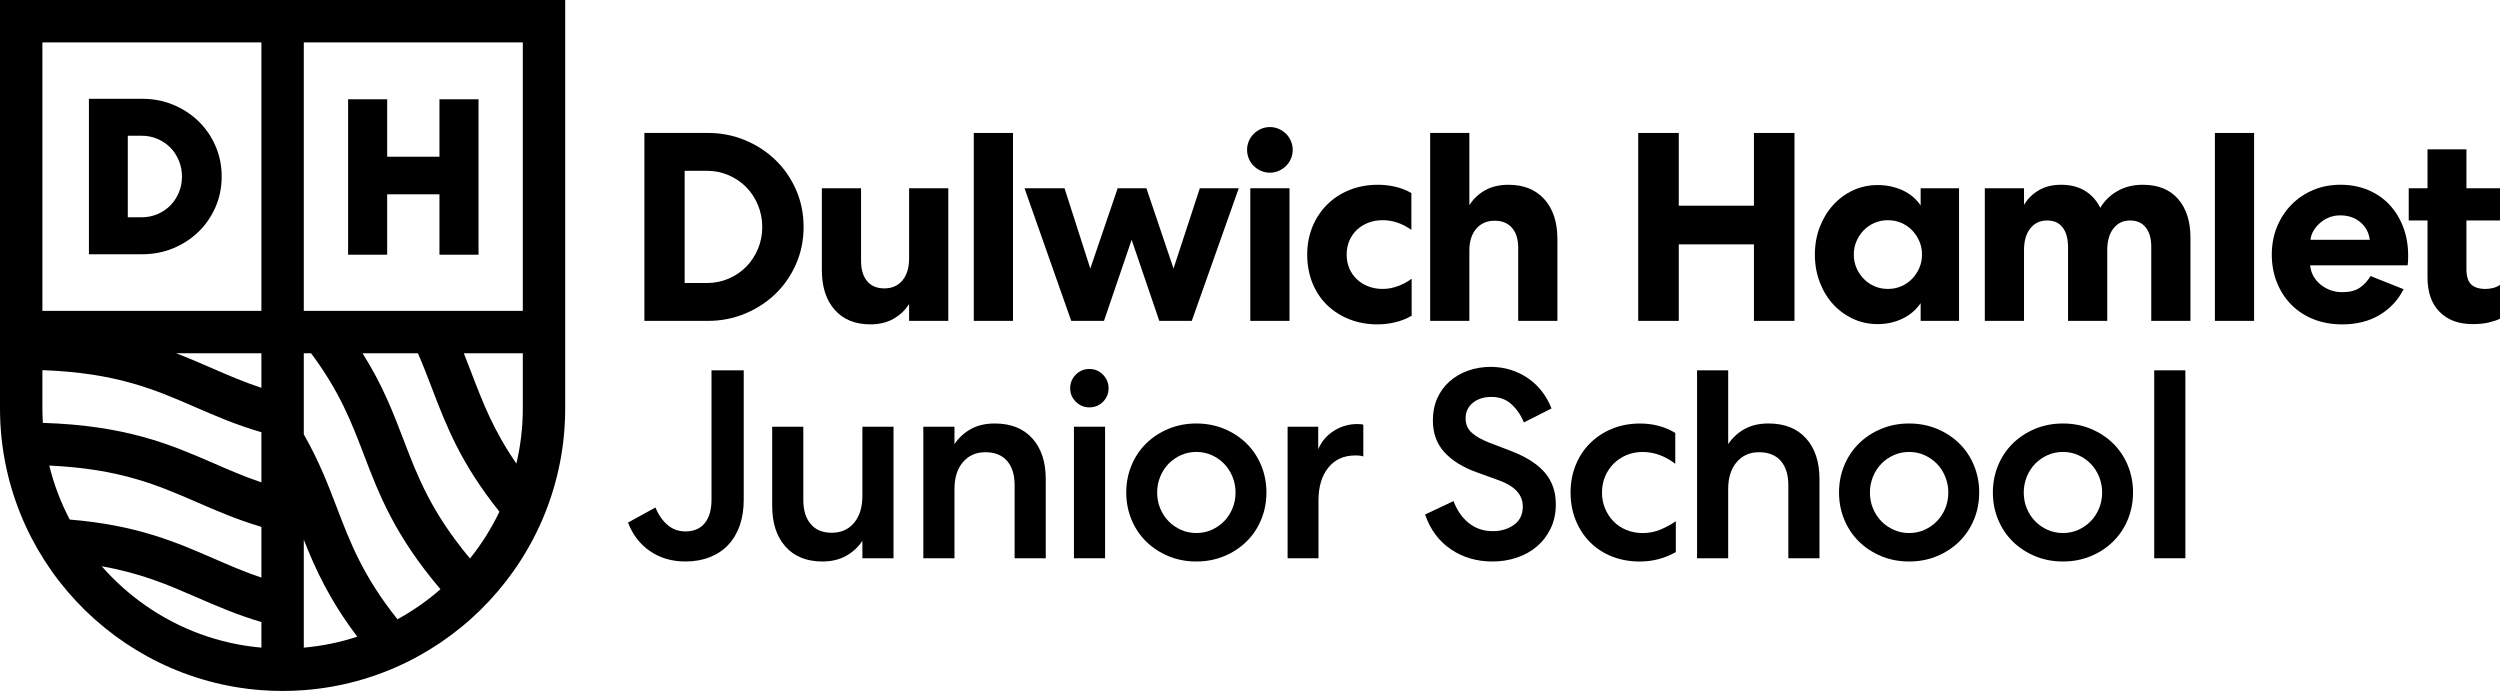
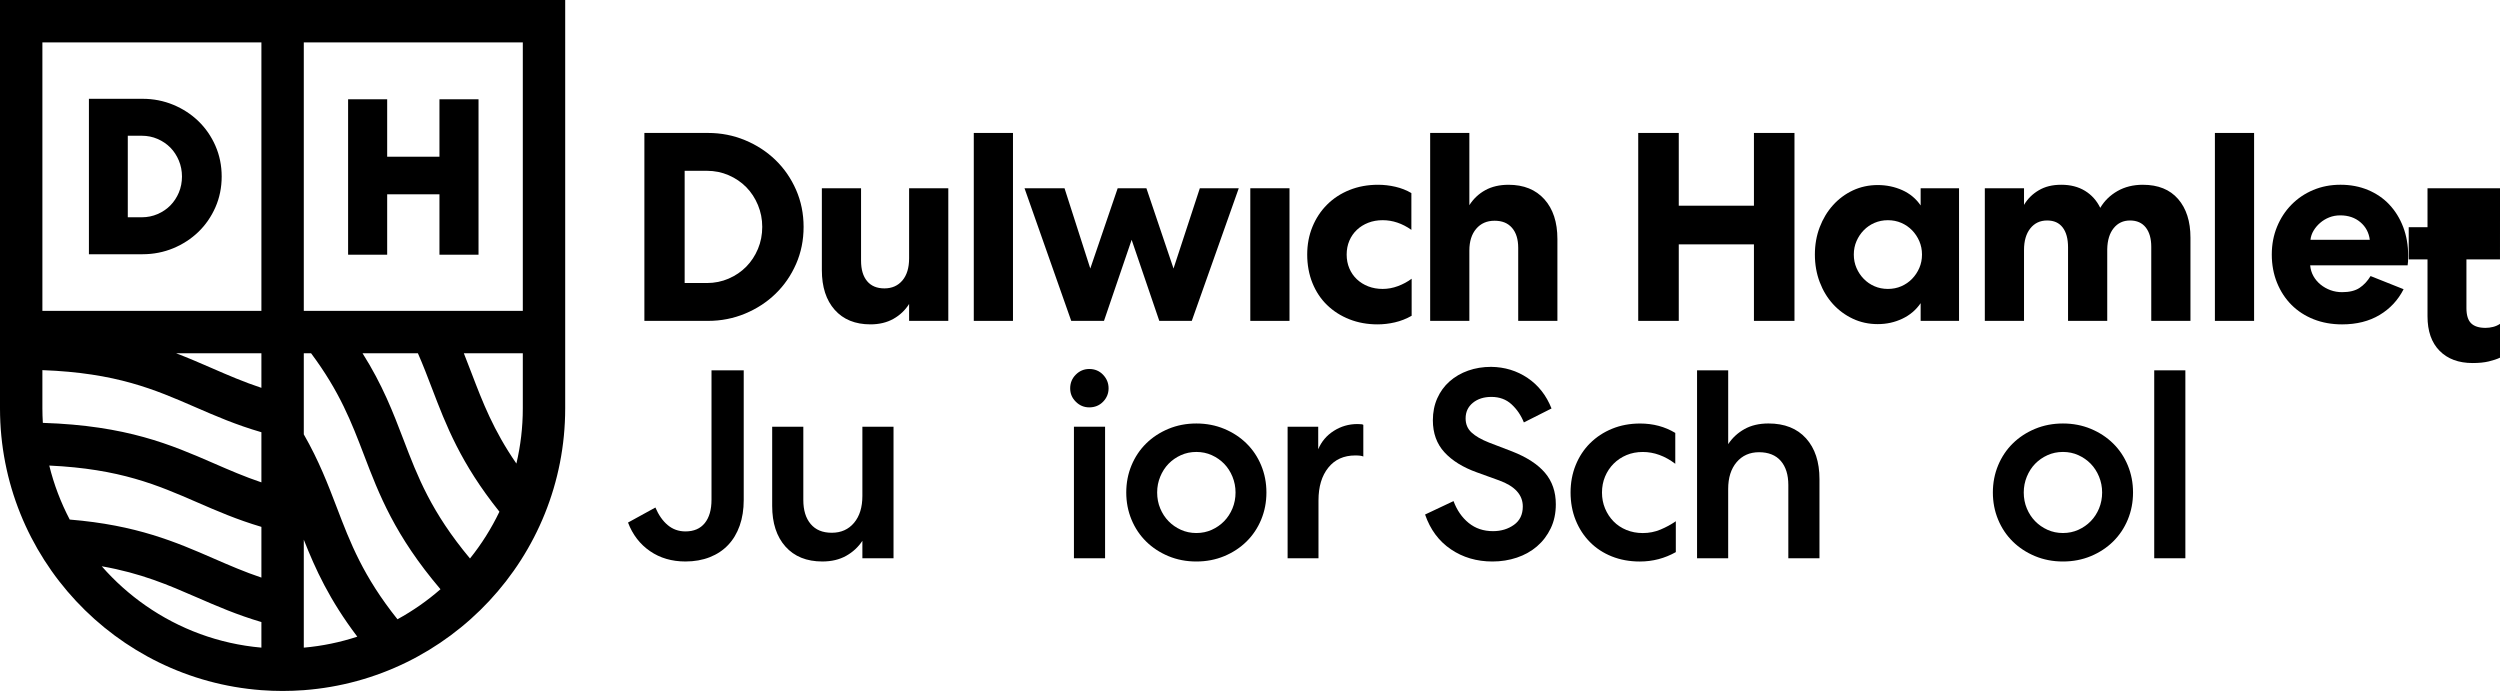
<svg xmlns="http://www.w3.org/2000/svg" id="Layer_1" data-name="Layer 1" viewBox="0 0 1769.29 489">
  <path d="M215,0H0v289c0,105.23,81.7,191.74,185,199.44,4.95.37,9.95.56,15,.56s10.05-.19,15-.56c103.3-7.7,185-94.2,185-199.44V0h-185ZM185,455.39v2.95c-30.2-2.65-58.16-13.24-81.78-29.66-11.51-8-22-17.39-31.21-27.92,27.93,4.9,47.26,13.3,67.33,22.03,14.09,6.13,28.4,12.35,45.66,17.44v15.15ZM185,408.77c-12.02-4.05-22.75-8.71-33.69-13.47-26.86-11.69-54.51-23.7-101.96-27.6-6.28-11.98-11.18-24.79-14.48-38.22,50.15,2.33,76.65,13.84,104.55,25.97,14.07,6.12,28.35,12.33,45.58,17.42v35.9ZM185,341.38c-11.99-4.05-22.69-8.7-33.61-13.45-30.28-13.17-61.56-26.76-121.07-28.66-.2-3.4-.32-6.82-.32-10.27v-27.05c52.43,1.94,79.49,13.71,108.04,26.12,14.44,6.28,29.12,12.66,46.96,17.82v35.49ZM185,274.48c-12.55-4.15-23.66-8.98-35-13.91-8.21-3.57-16.5-7.17-25.4-10.57h60.4v24.48ZM185,217v3H30V30h155v187ZM215,458.34v-76.41c8.19,20.75,18.12,42.57,37.87,68.65-12.09,3.96-24.76,6.62-37.87,7.77ZM281.29,438.26c-24.33-30.48-33.4-54.17-42.87-78.95-6.29-16.46-12.7-33.2-23.42-51.9v-57.42h5.14c20.29,27.14,28.68,49.05,37.41,71.88,10.74,28.11,21.81,57.05,54.19,95.14-9.31,8.14-19.51,15.27-30.44,21.25ZM332.62,395.25c-27.52-32.99-37.06-57.92-47.05-84.08-7.31-19.13-14.77-38.65-29-61.17h39.18c3.66,8.33,6.79,16.5,9.95,24.79,10,26.16,20.28,53.04,47.75,87.34-5.67,11.86-12.68,22.97-20.83,33.12ZM370,289c0,13.44-1.58,26.52-4.54,39.07-16.28-23.59-23.87-43.42-31.74-64-1.78-4.66-3.57-9.34-5.46-14.08h41.74v39ZM370,30v190h-155V30" />
  <path d="M152.48,103.22c-2.92-6.67-6.96-12.54-12.03-17.44-5.06-4.9-11.05-8.81-17.81-11.61-6.78-2.81-14.06-4.24-21.66-4.24h-38.05v110h38.05c7.6,0,14.88-1.43,21.66-4.24,6.76-2.81,12.75-6.72,17.81-11.61,5.06-4.9,9.11-10.77,12.03-17.44,2.93-6.69,4.41-13.99,4.41-21.7s-1.48-15.01-4.41-21.7ZM90.44,96.07h9.95c3.94,0,7.69.76,11.15,2.27,3.48,1.51,6.52,3.58,9.04,6.13,2.51,2.56,4.53,5.65,6,9.18,1.47,3.53,2.21,7.32,2.21,11.27s-.74,7.85-2.2,11.33c-1.47,3.49-3.49,6.56-6,9.12-2.51,2.56-5.55,4.62-9.04,6.13-3.47,1.5-7.22,2.27-11.16,2.27h-9.95v-57.7Z" />
  <polygon points="311.01 70.26 311.01 110.91 274.01 110.91 274.01 70.26 246.36 70.26 246.36 180.26 274.01 180.26 274.01 137.51 311.01 137.51 311.01 180.26 338.66 180.26 338.66 70.26 311.01 70.26" />
  <path d="M527.29,221.96c8.23-3.42,15.42-8.1,21.57-14.06,6.14-5.95,10.99-12.98,14.54-21.09,3.54-8.1,5.32-16.84,5.32-26.22s-1.78-18.11-5.32-26.22c-3.55-8.1-8.39-15.13-14.54-21.09-6.15-5.95-13.33-10.64-21.57-14.06-8.24-3.42-16.97-5.13-26.22-5.13h-45.03v133h45.03c9.25,0,17.98-1.71,26.22-5.13ZM484.54,200.3v-79.42h15.77c5.44,0,10.57,1.04,15.39,3.13,4.81,2.09,8.96,4.91,12.45,8.46,3.48,3.55,6.24,7.76,8.26,12.63,2.03,4.88,3.04,10.04,3.04,15.49s-1.01,10.77-3.04,15.58c-2.03,4.82-4.78,9-8.26,12.54-3.49,3.55-7.63,6.37-12.45,8.46-4.82,2.09-9.95,3.13-15.39,3.13h-15.77Z" />
  <path d="M616.02,229.56c6.21,0,11.62-1.3,16.25-3.89,4.62-2.59,8.33-6.11,11.12-10.54v11.97h27.74v-93.86h-27.74v49.59c0,6.71-1.59,11.94-4.75,15.67-3.17,3.74-7.41,5.6-12.73,5.6s-9.41-1.71-12.25-5.13-4.28-8.23-4.28-14.44v-51.3h-27.74v57.95c0,11.91,3.04,21.28,9.12,28.12,6.08,6.84,14.5,10.26,25.27,10.26Z" />
  <rect x="689.16" y="94.09" width="27.74" height="133" />
  <polygon points="781.31 227.09 800.88 169.71 820.45 227.09 843.44 227.09 876.69 133.23 849.14 133.23 830.52 190.04 811.33 133.23 791 133.23 771.62 190.04 753.38 133.23 725.07 133.23 758.13 227.09 781.31 227.09" />
-   <path d="M887.23,117.37c1.45,1.46,3.16,2.63,5.13,3.51,1.96.89,4.08,1.33,6.37,1.33s4.4-.44,6.36-1.33c1.96-.88,3.67-2.06,5.13-3.51,1.45-1.46,2.59-3.17,3.42-5.13.82-1.96,1.23-4.02,1.23-6.17s-.41-4.21-1.23-6.17c-.83-1.96-1.97-3.67-3.42-5.13-1.46-1.46-3.17-2.63-5.13-3.51-1.96-.88-4.08-1.33-6.36-1.33s-4.4.45-6.37,1.33c-1.97.89-3.68,2.06-5.13,3.51-1.46,1.46-2.6,3.17-3.42,5.13-.83,1.97-1.24,4.02-1.24,6.17s.41,4.21,1.24,6.17c.82,1.97,1.96,3.68,3.42,5.13Z" />
  <rect x="884.86" y="133.23" width="27.74" height="93.86" />
  <path d="M939.2,215.88c4.43,4.31,9.69,7.67,15.77,10.07,6.08,2.4,12.73,3.61,19.95,3.61,4.05,0,8.14-.47,12.25-1.42,4.12-.95,8.08-2.5,11.88-4.66v-26.22c-2.92,2.16-6.14,3.9-9.69,5.22-3.55,1.33-7.16,2-10.83,2s-7.06-.6-10.17-1.8c-3.11-1.2-5.79-2.88-8.08-5.04-2.28-2.15-4.05-4.72-5.32-7.69-1.27-2.98-1.9-6.24-1.9-9.79s.63-6.81,1.9-9.79c1.26-2.97,3.04-5.54,5.32-7.7,2.28-2.15,4.97-3.83,8.08-5.04,3.1-1.2,6.49-1.8,10.17-1.8,7.09,0,13.87,2.28,20.33,6.84v-26.03c-3.42-2.02-7.19-3.51-11.3-4.46-4.12-.95-8.2-1.42-12.26-1.42-7.35,0-14.09,1.24-20.23,3.71-6.15,2.47-11.43,5.92-15.87,10.36-4.44,4.43-7.88,9.66-10.35,15.67-2.47,6.02-3.71,12.57-3.71,19.67s1.23,14.06,3.71,20.14c2.47,6.08,5.92,11.28,10.35,15.58Z" />
  <path d="M1039.89,177.31c0-6.46,1.61-11.59,4.84-15.39,3.23-3.8,7.57-5.7,13.01-5.7s9.43,1.68,12.35,5.04c2.91,3.36,4.37,8.08,4.37,14.16v51.68h27.74v-57.95c0-11.9-3.07-21.28-9.21-28.12-6.15-6.84-14.6-10.26-25.37-10.26-6.33,0-11.81,1.27-16.43,3.8-4.62,2.54-8.39,6.08-11.3,10.64v-51.11h-27.74v133h27.74v-49.78Z" />
  <polygon points="1188.09 172.94 1241.29 172.94 1241.29 227.09 1269.98 227.09 1269.98 94.09 1241.29 94.09 1241.29 145.58 1188.09 145.58 1188.09 94.09 1159.4 94.09 1159.4 227.09 1188.09 227.09 1188.09 172.94" />
  <path d="M1297.24,215.22c3.99,4.37,8.67,7.82,14.06,10.36,5.38,2.53,11.24,3.8,17.58,3.8s12-1.27,17.38-3.8c5.38-2.53,9.72-6.21,13.01-11.02v12.54h27.17v-93.86h-27.17v12.16c-3.29-4.81-7.63-8.42-13.01-10.83-5.39-2.4-11.18-3.61-17.38-3.61s-12.19,1.27-17.58,3.8c-5.39,2.54-10.07,6.02-14.06,10.45-3.99,4.43-7.12,9.63-9.4,15.58-2.28,5.96-3.42,12.42-3.42,19.38s1.14,13.46,3.42,19.47c2.28,6.02,5.42,11.21,9.4,15.58ZM1313.87,170.66c1.26-2.91,2.97-5.48,5.13-7.7,2.15-2.21,4.68-3.96,7.6-5.22,2.91-1.26,6.08-1.9,9.5-1.9s6.58.64,9.5,1.9c2.91,1.27,5.44,3.01,7.6,5.22,2.15,2.22,3.86,4.78,5.13,7.7,1.26,2.92,1.9,6.08,1.9,9.5s-.64,6.59-1.9,9.5c-1.27,2.92-2.98,5.48-5.13,7.69-2.16,2.22-4.69,3.96-7.6,5.23-2.92,1.27-6.08,1.9-9.5,1.9s-6.59-.63-9.5-1.9c-2.92-1.26-5.45-3.01-7.6-5.23-2.16-2.21-3.87-4.78-5.13-7.69-1.27-2.91-1.9-6.08-1.9-9.5s.63-6.58,1.9-9.5Z" />
  <path d="M1516.6,130.76c-6.84,0-12.86,1.49-18.05,4.46-5.2,2.98-9.25,6.94-12.16,11.88-2.54-5.19-6.15-9.21-10.83-12.06-4.69-2.85-10.26-4.28-16.72-4.28s-11.53,1.3-15.96,3.9c-4.43,2.6-7.92,6.05-10.45,10.35v-11.78h-27.74v93.86h27.74v-50.16c0-6.46,1.49-11.56,4.46-15.29,2.97-3.73,6.93-5.6,11.88-5.6s8.48,1.65,11.02,4.94c2.53,3.3,3.8,7.98,3.8,14.06v52.06h27.74v-50.73c.12-6.33,1.64-11.3,4.56-14.91,2.91-3.61,6.77-5.42,11.59-5.42s8.52,1.65,11.12,4.94c2.59,3.3,3.89,7.86,3.89,13.68v52.44h27.74v-58.9c0-11.52-2.92-20.64-8.74-27.36-5.83-6.71-14.12-10.07-24.89-10.07Z" />
  <rect x="1567.52" y="94.09" width="27.74" height="133" />
  <path d="M1691.01,144.82c-4.18-4.43-9.21-7.89-15.11-10.36-5.89-2.47-12.38-3.71-19.47-3.71s-13.4,1.24-19.29,3.71-11.02,5.92-15.39,10.36c-4.37,4.43-7.79,9.66-10.26,15.67-2.47,6.02-3.71,12.57-3.71,19.67s1.23,13.87,3.71,19.95c2.47,6.08,5.89,11.31,10.26,15.68s9.59,7.76,15.67,10.17c6.08,2.4,12.79,3.61,20.14,3.61,10.26,0,19.1-2.22,26.5-6.65,7.41-4.43,13.08-10.51,17.01-18.24l-23.37-9.31c-2.16,3.55-4.75,6.34-7.79,8.36-3.04,2.03-7.16,3.04-12.35,3.04-2.92,0-5.67-.47-8.26-1.42-2.6-.95-4.94-2.28-7.03-3.99s-3.77-3.71-5.04-5.99c-1.27-2.28-2.03-4.81-2.28-7.6h68.97c.12-.63.22-1.52.29-2.66.06-1.14.09-2.53.09-4.18,0-7.34-1.17-14.09-3.51-20.24-2.35-6.14-5.61-11.43-9.79-15.86ZM1635.15,169.71c.25-2.28.98-4.43,2.19-6.46,1.2-2.02,2.75-3.86,4.65-5.51,1.9-1.65,4.05-2.95,6.46-3.9,2.41-.95,5-1.42,7.79-1.42,5.7,0,10.45,1.62,14.25,4.84,3.8,3.23,6.01,7.38,6.65,12.45h-41.99Z" />
-   <path d="M1769.29,156.03v-22.8h-23.75v-27.55h-27.55v27.55h-13.3v22.8h13.3v40.28c0,10.52,2.85,18.65,8.55,24.42,5.7,5.77,13.49,8.65,23.37,8.65,4.43,0,8.23-.38,11.4-1.14,3.16-.76,5.82-1.64,7.98-2.66v-23.94c-1.52,1.02-3.17,1.74-4.94,2.18-1.78.45-3.55.67-5.32.67-4.56,0-7.95-1.07-10.17-3.23-2.22-2.15-3.33-5.76-3.33-10.83v-34.39h23.75Z" />
+   <path d="M1769.29,156.03v-22.8h-23.75h-27.55v27.55h-13.3v22.8h13.3v40.28c0,10.52,2.85,18.65,8.55,24.42,5.7,5.77,13.49,8.65,23.37,8.65,4.43,0,8.23-.38,11.4-1.14,3.16-.76,5.82-1.64,7.98-2.66v-23.94c-1.52,1.02-3.17,1.74-4.94,2.18-1.78.45-3.55.67-5.32.67-4.56,0-7.95-1.07-10.17-3.23-2.22-2.15-3.33-5.76-3.33-10.83v-34.39h23.75Z" />
  <path d="M503.54,353.67c0,7.1-1.58,12.61-4.75,16.53-3.17,3.93-7.73,5.89-13.68,5.89-4.82,0-9-1.49-12.54-4.46-3.55-2.97-6.46-7.12-8.74-12.45l-19.38,10.64c3.29,8.62,8.49,15.36,15.58,20.23,7.09,4.88,15.45,7.32,25.08,7.32,6.33,0,12.07-1.02,17.2-3.04,5.13-2.03,9.47-4.91,13.01-8.65,3.54-3.73,6.27-8.29,8.17-13.68,1.9-5.38,2.85-11.43,2.85-18.15v-91.77h-22.8v91.58Z" />
  <path d="M632.36,395.09v-93.1h-22.04v49.02c0,7.98-1.96,14.32-5.89,19-3.93,4.69-9.19,7.03-15.77,7.03s-11.43-2.06-14.92-6.17c-3.49-4.12-5.22-9.79-5.22-17.01v-51.87h-22.04v56.05c0,12.16,3.13,21.75,9.41,28.79,6.27,7.03,14.98,10.54,26.12,10.54,6.46,0,12.06-1.33,16.81-3.99s8.58-6.21,11.5-10.64v12.35h22.04Z" />
-   <path d="M740.09,339.04c0-12.16-3.17-21.75-9.5-28.79-6.34-7.03-15.2-10.54-26.6-10.54-6.59,0-12.25,1.33-17,3.99-4.75,2.66-8.58,6.21-11.5,10.64v-12.35h-22.04v93.1h22.04v-49.02c0-7.98,2-14.31,5.99-19,3.99-4.69,9.28-7.03,15.87-7.03s11.84,2.06,15.39,6.17c3.54,4.12,5.32,9.79,5.32,17v51.87h22.04v-56.05Z" />
  <rect x="760.04" y="301.99" width="22.04" height="93.1" />
  <path d="M770.87,261.14c-3.67,0-6.84,1.33-9.5,3.99s-3.99,5.89-3.99,9.69,1.33,6.84,3.99,9.5c2.66,2.66,5.83,3.99,9.5,3.99,3.92,0,7.19-1.33,9.79-3.99,2.59-2.66,3.9-5.83,3.9-9.5s-1.3-6.87-3.9-9.6c-2.6-2.72-5.86-4.08-9.79-4.08Z" />
  <path d="M846.67,299.71c-7.1,0-13.68,1.27-19.76,3.8-6.08,2.54-11.34,5.99-15.77,10.36-4.44,4.37-7.88,9.53-10.36,15.48-2.47,5.96-3.71,12.35-3.71,19.19s1.24,13.24,3.71,19.19c2.47,5.96,5.92,11.12,10.36,15.49,4.43,4.37,9.69,7.82,15.77,10.36,6.08,2.53,12.67,3.8,19.76,3.8s13.68-1.27,19.76-3.8c6.08-2.53,11.33-5.99,15.77-10.36,4.43-4.37,7.89-9.53,10.36-15.49,2.47-5.95,3.71-12.35,3.71-19.19s-1.24-13.24-3.71-19.19c-2.47-5.95-5.92-11.12-10.36-15.48-4.43-4.37-9.69-7.82-15.77-10.36-6.08-2.53-12.67-3.8-19.76-3.8ZM874.41,348.54c0,4.05-.73,7.82-2.18,11.3-1.46,3.49-3.42,6.49-5.89,9.03-2.47,2.54-5.39,4.56-8.74,6.08-3.36,1.52-7,2.28-10.92,2.28s-7.57-.76-10.93-2.28c-3.36-1.52-6.27-3.54-8.74-6.08-2.47-2.53-4.44-5.54-5.89-9.03-1.46-3.48-2.18-7.25-2.18-11.3s.73-7.66,2.18-11.21c1.46-3.54,3.42-6.58,5.89-9.12,2.47-2.53,5.38-4.56,8.74-6.08,3.36-1.52,7-2.28,10.93-2.28s7.57.76,10.92,2.28c3.35,1.52,6.27,3.55,8.74,6.08,2.47,2.54,4.43,5.58,5.89,9.12,1.45,3.55,2.18,7.29,2.18,11.21Z" />
  <path d="M933.12,354.05c0-9.62,2.31-17.32,6.93-23.08,4.62-5.76,10.99-8.64,19.09-8.64,2.79,0,4.69.25,5.7.76v-22.42c-.38-.38-1.78-.57-4.18-.57-6.08,0-11.66,1.62-16.72,4.84-5.07,3.23-8.74,7.57-11.02,13.02v-15.96h-21.66v93.1h21.85v-41.04Z" />
  <path d="M1087.78,386.64c4.05-3.48,7.28-7.72,9.69-12.73,2.4-5,3.61-10.67,3.61-17.01,0-8.86-2.56-16.31-7.69-22.32-5.13-6.01-12.89-11.05-23.28-15.11l-16.34-6.27c-5.45-2.15-9.57-4.53-12.35-7.12-2.79-2.59-4.18-5.92-4.18-9.98,0-4.56,1.71-8.23,5.13-11.02,3.42-2.79,7.79-4.18,13.11-4.18,5.7,0,10.45,1.74,14.25,5.23,3.8,3.49,6.71,7.76,8.74,12.83l19.57-9.88c-3.67-9.25-9.31-16.44-16.91-21.57-7.6-5.13-16.21-7.76-25.84-7.88-5.83,0-11.24.89-16.25,2.66-5,1.77-9.38,4.31-13.11,7.6-3.74,3.29-6.65,7.29-8.74,11.97-2.09,4.69-3.13,9.88-3.13,15.58,0,9.12,2.72,16.66,8.17,22.61,5.44,5.96,13.11,10.71,22.99,14.25l15.77,5.7c11.14,4.05,16.72,10.2,16.72,18.43,0,5.7-2.09,10.04-6.27,13.01-4.18,2.98-9.12,4.46-14.82,4.46-6.71,0-12.45-1.93-17.2-5.79-4.75-3.86-8.33-9.02-10.73-15.48l-20.14,9.5c3.67,10.64,9.75,18.84,18.24,24.6,8.49,5.77,18.3,8.65,29.45,8.65,6.08,0,11.84-.92,17.29-2.75,5.44-1.83,10.19-4.5,14.25-7.98Z" />
  <path d="M1125.3,313.68c-4.37,4.37-7.76,9.53-10.17,15.49-2.41,5.96-3.61,12.42-3.61,19.38s1.2,13.62,3.61,19.57c2.4,5.96,5.76,11.12,10.07,15.49,4.3,4.37,9.47,7.76,15.48,10.17,6.01,2.4,12.64,3.61,19.86,3.61,9.12,0,17.6-2.22,25.46-6.65v-21.85c-3.29,2.28-6.91,4.25-10.83,5.89-3.93,1.65-8.11,2.47-12.54,2.47-4.18,0-8.04-.73-11.59-2.18-3.55-1.46-6.59-3.48-9.12-6.08-2.54-2.59-4.53-5.63-5.99-9.12-1.46-3.48-2.18-7.25-2.18-11.3s.73-7.82,2.18-11.31c1.46-3.48,3.48-6.52,6.08-9.12s5.63-4.62,9.12-6.08c3.48-1.46,7.32-2.19,11.5-2.19,7.98,0,15.64,2.79,22.99,8.36v-21.85c-7.35-4.43-15.65-6.65-24.89-6.65-7.22,0-13.84,1.24-19.85,3.71-6.02,2.47-11.21,5.89-15.58,10.26Z" />
  <path d="M1201.02,395.09h22.04v-49.02c0-7.98,2-14.31,5.99-19,3.99-4.69,9.28-7.03,15.87-7.03s11.84,2.06,15.39,6.17c3.54,4.12,5.32,9.79,5.32,17v51.87h22.04v-56.05c0-12.16-3.17-21.75-9.5-28.79-6.34-7.03-15.2-10.54-26.6-10.54-6.59,0-12.25,1.33-17,3.99-4.75,2.66-8.58,6.21-11.5,10.64v-52.25h-22.04v133Z" />
-   <path d="M1386.64,313.87c-4.43-4.37-9.69-7.82-15.77-10.36-6.08-2.53-12.67-3.8-19.76-3.8s-13.68,1.27-19.76,3.8c-6.08,2.54-11.34,5.99-15.77,10.36-4.44,4.37-7.88,9.53-10.36,15.48-2.47,5.96-3.71,12.35-3.71,19.19s1.24,13.24,3.71,19.19c2.47,5.96,5.92,11.12,10.36,15.49,4.43,4.37,9.69,7.82,15.77,10.36,6.08,2.53,12.67,3.8,19.76,3.8s13.68-1.27,19.76-3.8c6.08-2.53,11.33-5.99,15.77-10.36,4.43-4.37,7.89-9.53,10.36-15.49,2.47-5.95,3.71-12.35,3.71-19.19s-1.24-13.24-3.71-19.19c-2.47-5.95-5.92-11.12-10.36-15.48ZM1325.56,359.85c-1.46-3.48-2.18-7.25-2.18-11.3s.73-7.66,2.18-11.21c1.46-3.54,3.42-6.58,5.89-9.12,2.47-2.53,5.38-4.56,8.74-6.08,3.36-1.52,7-2.28,10.93-2.28s7.57.76,10.92,2.28c3.35,1.52,6.27,3.55,8.74,6.08,2.47,2.54,4.43,5.58,5.89,9.12,1.45,3.55,2.18,7.29,2.18,11.21s-.73,7.82-2.18,11.3c-1.46,3.49-3.42,6.49-5.89,9.03-2.47,2.54-5.39,4.56-8.74,6.08-3.36,1.52-7,2.28-10.92,2.28s-7.57-.76-10.93-2.28c-3.36-1.52-6.27-3.54-8.74-6.08-2.47-2.53-4.44-5.54-5.89-9.03Z" />
  <path d="M1505.87,329.35c-2.47-5.95-5.92-11.12-10.36-15.48-4.43-4.37-9.69-7.82-15.77-10.36-6.08-2.53-12.67-3.8-19.76-3.8s-13.68,1.27-19.76,3.8c-6.08,2.54-11.34,5.99-15.77,10.36-4.44,4.37-7.88,9.53-10.36,15.48-2.47,5.96-3.71,12.35-3.71,19.19s1.24,13.24,3.71,19.19c2.47,5.96,5.92,11.12,10.36,15.49,4.43,4.37,9.69,7.82,15.77,10.36,6.08,2.53,12.67,3.8,19.76,3.8s13.68-1.27,19.76-3.8c6.08-2.53,11.33-5.99,15.77-10.36,4.43-4.37,7.89-9.53,10.36-15.49,2.47-5.95,3.71-12.35,3.71-19.19s-1.24-13.24-3.71-19.19ZM1432.24,348.54c0-3.92.73-7.66,2.18-11.21,1.46-3.54,3.42-6.58,5.89-9.12,2.47-2.53,5.38-4.56,8.74-6.08,3.36-1.52,7-2.28,10.93-2.28s7.57.76,10.92,2.28c3.35,1.52,6.27,3.55,8.74,6.08,2.47,2.54,4.43,5.58,5.89,9.12,1.45,3.55,2.18,7.29,2.18,11.21s-.73,7.82-2.18,11.3c-1.46,3.49-3.42,6.49-5.89,9.03-2.47,2.54-5.39,4.56-8.74,6.08-3.36,1.52-7,2.28-10.92,2.28s-7.57-.76-10.93-2.28c-3.36-1.52-6.27-3.54-8.74-6.08-2.47-2.53-4.44-5.54-5.89-9.03-1.46-3.48-2.18-7.25-2.18-11.3Z" />
  <rect x="1524.58" y="262.09" width="22.04" height="133" />
</svg>